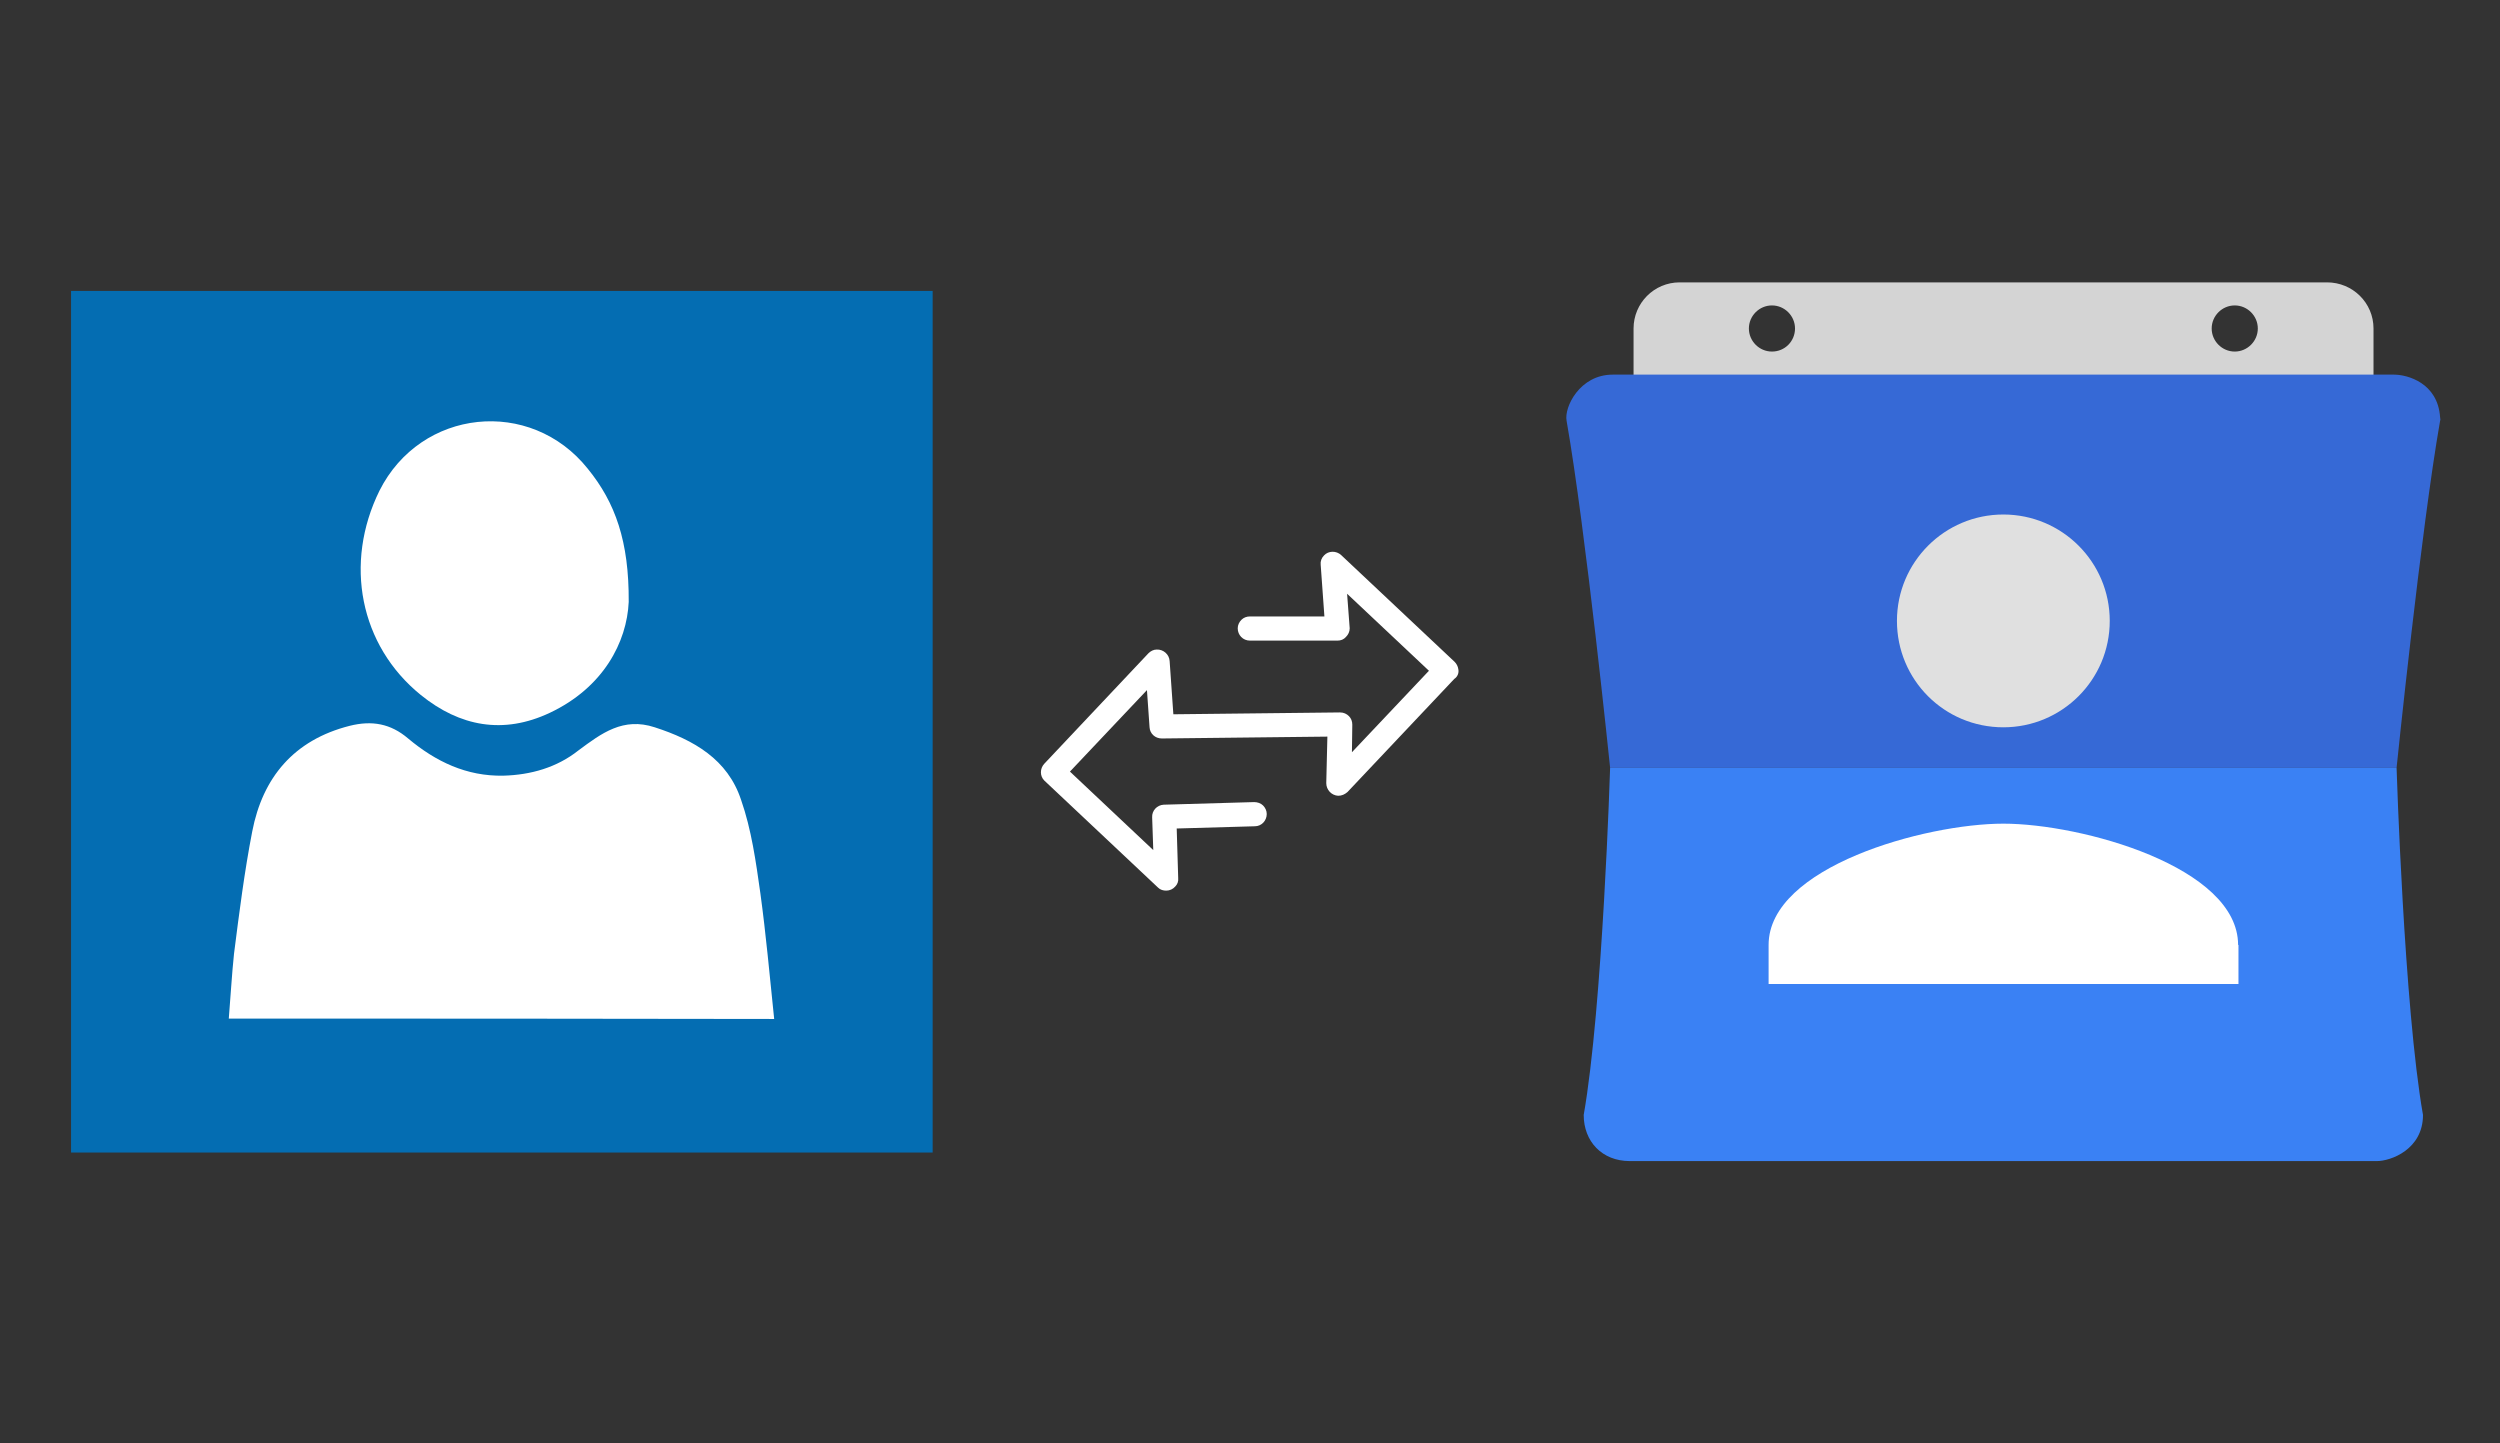
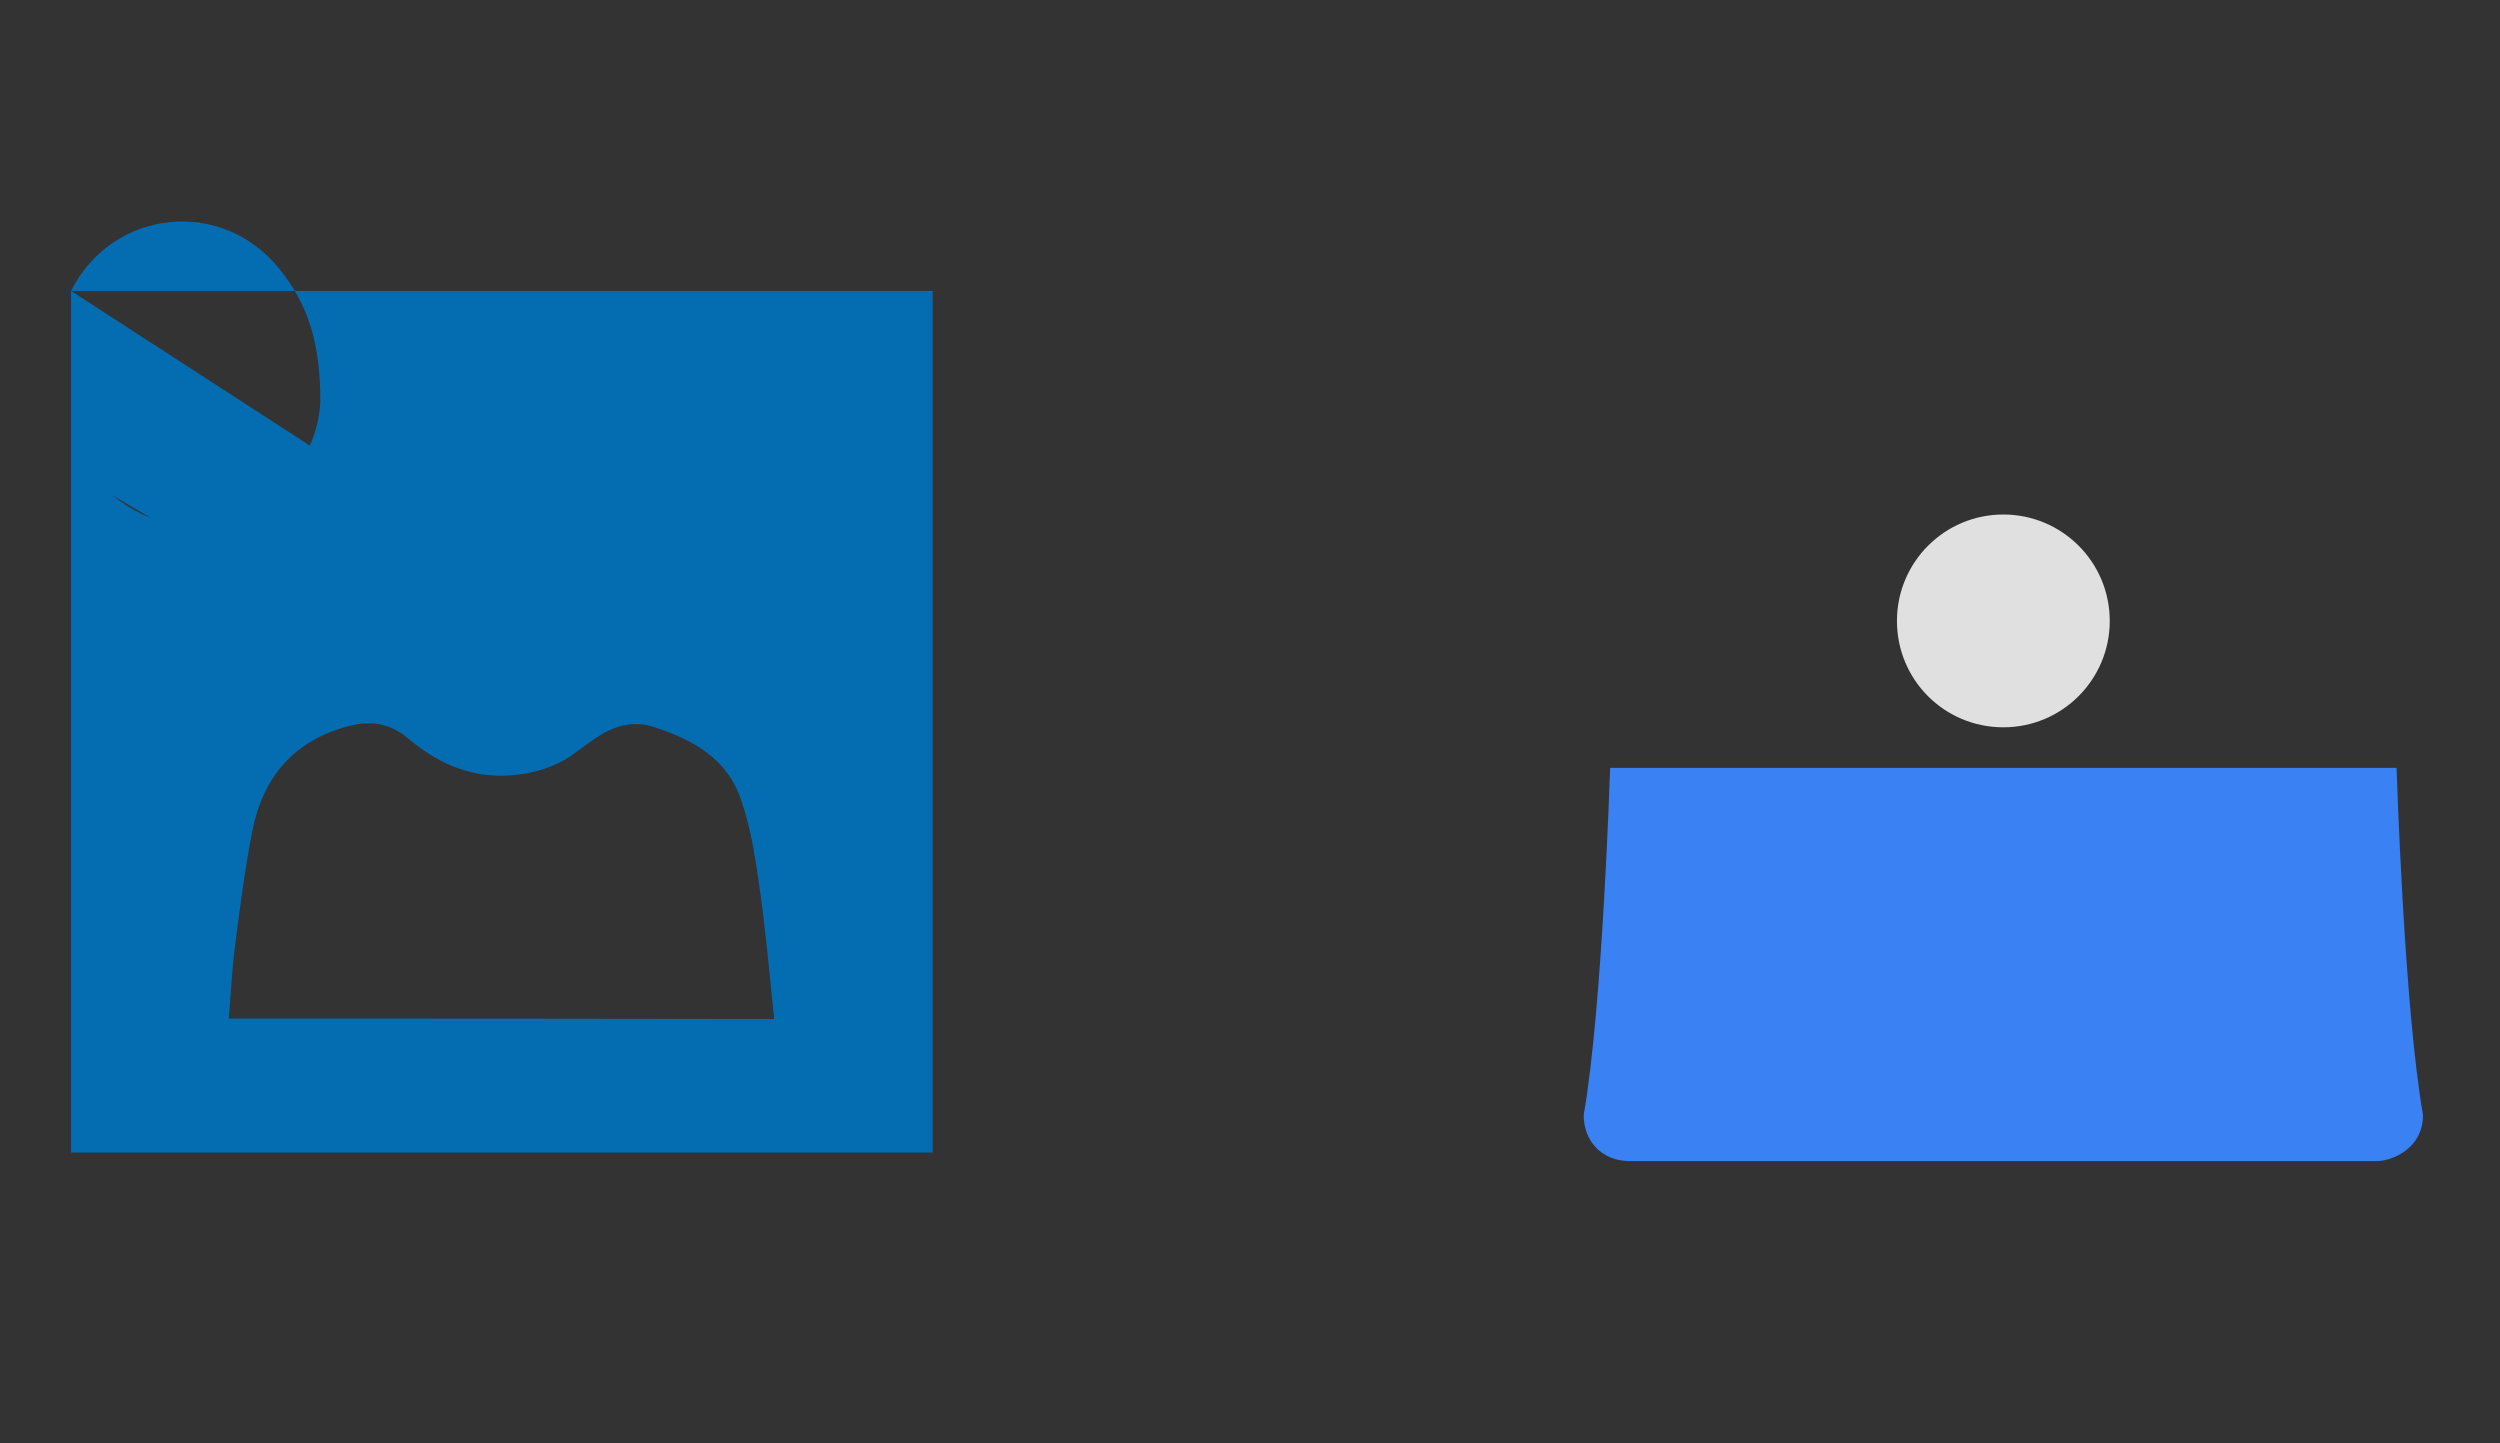
<svg xmlns="http://www.w3.org/2000/svg" version="1.1" id="Layer_1" x="0px" y="0px" viewBox="0 0 672 388" style="enable-background:new 0 0 672 388;" xml:space="preserve">
  <rect x="0" y="0" width="672" height="388" fill="#333333" stroke="none" />
  <style type="text/css">
	.st0{fill:#FFFFFF;}
	.st1{fill-rule:evenodd;clip-rule:evenodd;fill:#D4D4D4;}
	.st2{fill-rule:evenodd;clip-rule:evenodd;fill:#3669D6;}
	.st3{fill-rule:evenodd;clip-rule:evenodd;fill:#3A81F4;}
	.st4{fill:#E0E0E0;}
	.st5{fill:#046DB2;}
</style>
  <g>
-     <rect x="43" y="91.4" class="st0" width="187" height="198.6" />
    <g>
-       <path class="st1" d="M625.5,75.9h-174c-6.9,0-12.4,5.6-12.4,12.4V107H638V88.3C638,81.4,632.4,75.9,625.5,75.9z M476.3,94.5    c-3.4,0-6.2-2.8-6.2-6.2c0-3.4,2.8-6.2,6.2-6.2c3.4,0,6.2,2.8,6.2,6.2S479.8,94.5,476.3,94.5z M600.7,94.5c-3.4,0-6.2-2.8-6.2-6.2    c0-3.4,2.8-6.2,6.2-6.2s6.2,2.8,6.2,6.2S604.1,94.5,600.7,94.5z" />
-       <path class="st2" d="M655.9,112.2c-0.6-9.3-8.8-11.5-12.4-11.5h-210c-8.9,0-13.1,8.8-12.4,12.4c5.1,29,11.7,93.3,11.7,93.3h211.4    c0,0,6.6-64.3,11.7-93.3C656,112.9,656,112.6,655.9,112.2z" />
      <path class="st3" d="M644.2,206.4H432.8c0,0-2,64.3-7.1,93.3c0,7.1,4.9,12.4,12.4,12.4h200.8c3.7,0,12.4-3.1,12.4-12.4    C646.2,270.7,644.2,206.4,644.2,206.4z" />
      <g>
-         <path class="st0" d="M601.6,254c0-21-42.1-32.6-63.1-32.6S475.4,233,475.4,254v10.5h126.3V254H601.6z" />
        <path class="st4" d="M538.5,195.5c15.8,0,28.6-12.8,28.6-28.6s-12.8-28.6-28.6-28.6s-28.6,12.8-28.6,28.6     S522.6,195.5,538.5,195.5z" />
      </g>
    </g>
-     <path class="st5" d="M19.1,78.2c0,77.2,0,154.4,0,231.6c77.2,0,154.4,0,231.6,0c0-77.2,0-154.4,0-231.6   C173.5,78.2,96.3,78.2,19.1,78.2z M102,131.9c11.1-22.1,40.6-25.2,56-5.9c7.4,9.1,11.1,19.5,11,35.8c-0.5,10.8-6.8,23-21.2,29.8   c-12.5,5.9-24.2,3.7-34.7-4.8C96.7,173.5,92.4,151.4,102,131.9z M61.5,273.8c0.5-6,0.8-11.7,1.4-17.4c1.4-11,2.8-22.1,4.9-32.9   C70.6,209,79,198.9,94,195.1c6-1.5,11-0.6,15.7,3.4c7.4,6.2,15.7,10.2,25.6,10c7.4-0.2,14.4-2.2,20.2-6.8c6.2-4.6,12-9,20.5-6.2   c10.5,3.4,19.6,8.6,23.2,19.5c2.8,8,4,16.7,5.2,25.2c1.5,11,2.5,22.1,3.7,33.7C158.8,273.8,110.5,273.8,61.5,273.8z" />
-     <path class="st0" d="M392,179.9L392,179.9c-0.1-0.8-0.5-1.5-1-2l-30.5-28.7c-1.3-1.2-3.4-1.2-4.6,0.1c-0.7,0.7-1,1.6-0.9,2.5   l1,13.9h-20c-0.9,0-1.7,0.3-2.3,0.9c-0.6,0.6-1,1.4-1,2.3c0,1.8,1.4,3.3,3.3,3.3h23.5l0,0c0.9,0,1.7-0.3,2.3-1c0.6-0.6,1-1.4,1-2.3   l-0.7-9.3l22,20.7l-20.7,21.9l0.1-7.4c0-0.9-0.3-1.7-0.9-2.3s-1.4-1-2.4-1l-44.8,0.5l-1-14.3c-0.1-1.8-1.7-3.2-3.5-3.1   c-0.8,0-1.6,0.4-2.2,1l-28,29.7c-1.2,1.3-1.2,3.3,0,4.5l30.6,28.8c0.6,0.6,1.4,0.8,2.2,0.8c0.9,0,1.8-0.4,2.4-1.1   c0.6-0.6,0.9-1.4,0.8-2.3l-0.4-13.3l21-0.6c1.8,0,3.2-1.5,3.2-3.3c0-0.9-0.4-1.7-1-2.3s-1.5-0.9-2.4-0.9l-24.3,0.7   c-1.8,0.1-3.2,1.6-3.1,3.4l0.3,8.8l-22.4-21.1l20.7-21.9l0.7,10c0.1,1.7,1.5,3,3.3,3l44.5-0.5l-0.3,12.5c0,1.8,1.4,3.3,3.2,3.4   c1,0,1.8-0.4,2.5-1l28.7-30.4C391.8,181.9,392.2,180.9,392,179.9z" />
+     <path class="st5" d="M19.1,78.2c0,77.2,0,154.4,0,231.6c77.2,0,154.4,0,231.6,0c0-77.2,0-154.4,0-231.6   C173.5,78.2,96.3,78.2,19.1,78.2z c11.1-22.1,40.6-25.2,56-5.9c7.4,9.1,11.1,19.5,11,35.8c-0.5,10.8-6.8,23-21.2,29.8   c-12.5,5.9-24.2,3.7-34.7-4.8C96.7,173.5,92.4,151.4,102,131.9z M61.5,273.8c0.5-6,0.8-11.7,1.4-17.4c1.4-11,2.8-22.1,4.9-32.9   C70.6,209,79,198.9,94,195.1c6-1.5,11-0.6,15.7,3.4c7.4,6.2,15.7,10.2,25.6,10c7.4-0.2,14.4-2.2,20.2-6.8c6.2-4.6,12-9,20.5-6.2   c10.5,3.4,19.6,8.6,23.2,19.5c2.8,8,4,16.7,5.2,25.2c1.5,11,2.5,22.1,3.7,33.7C158.8,273.8,110.5,273.8,61.5,273.8z" />
  </g>
</svg>